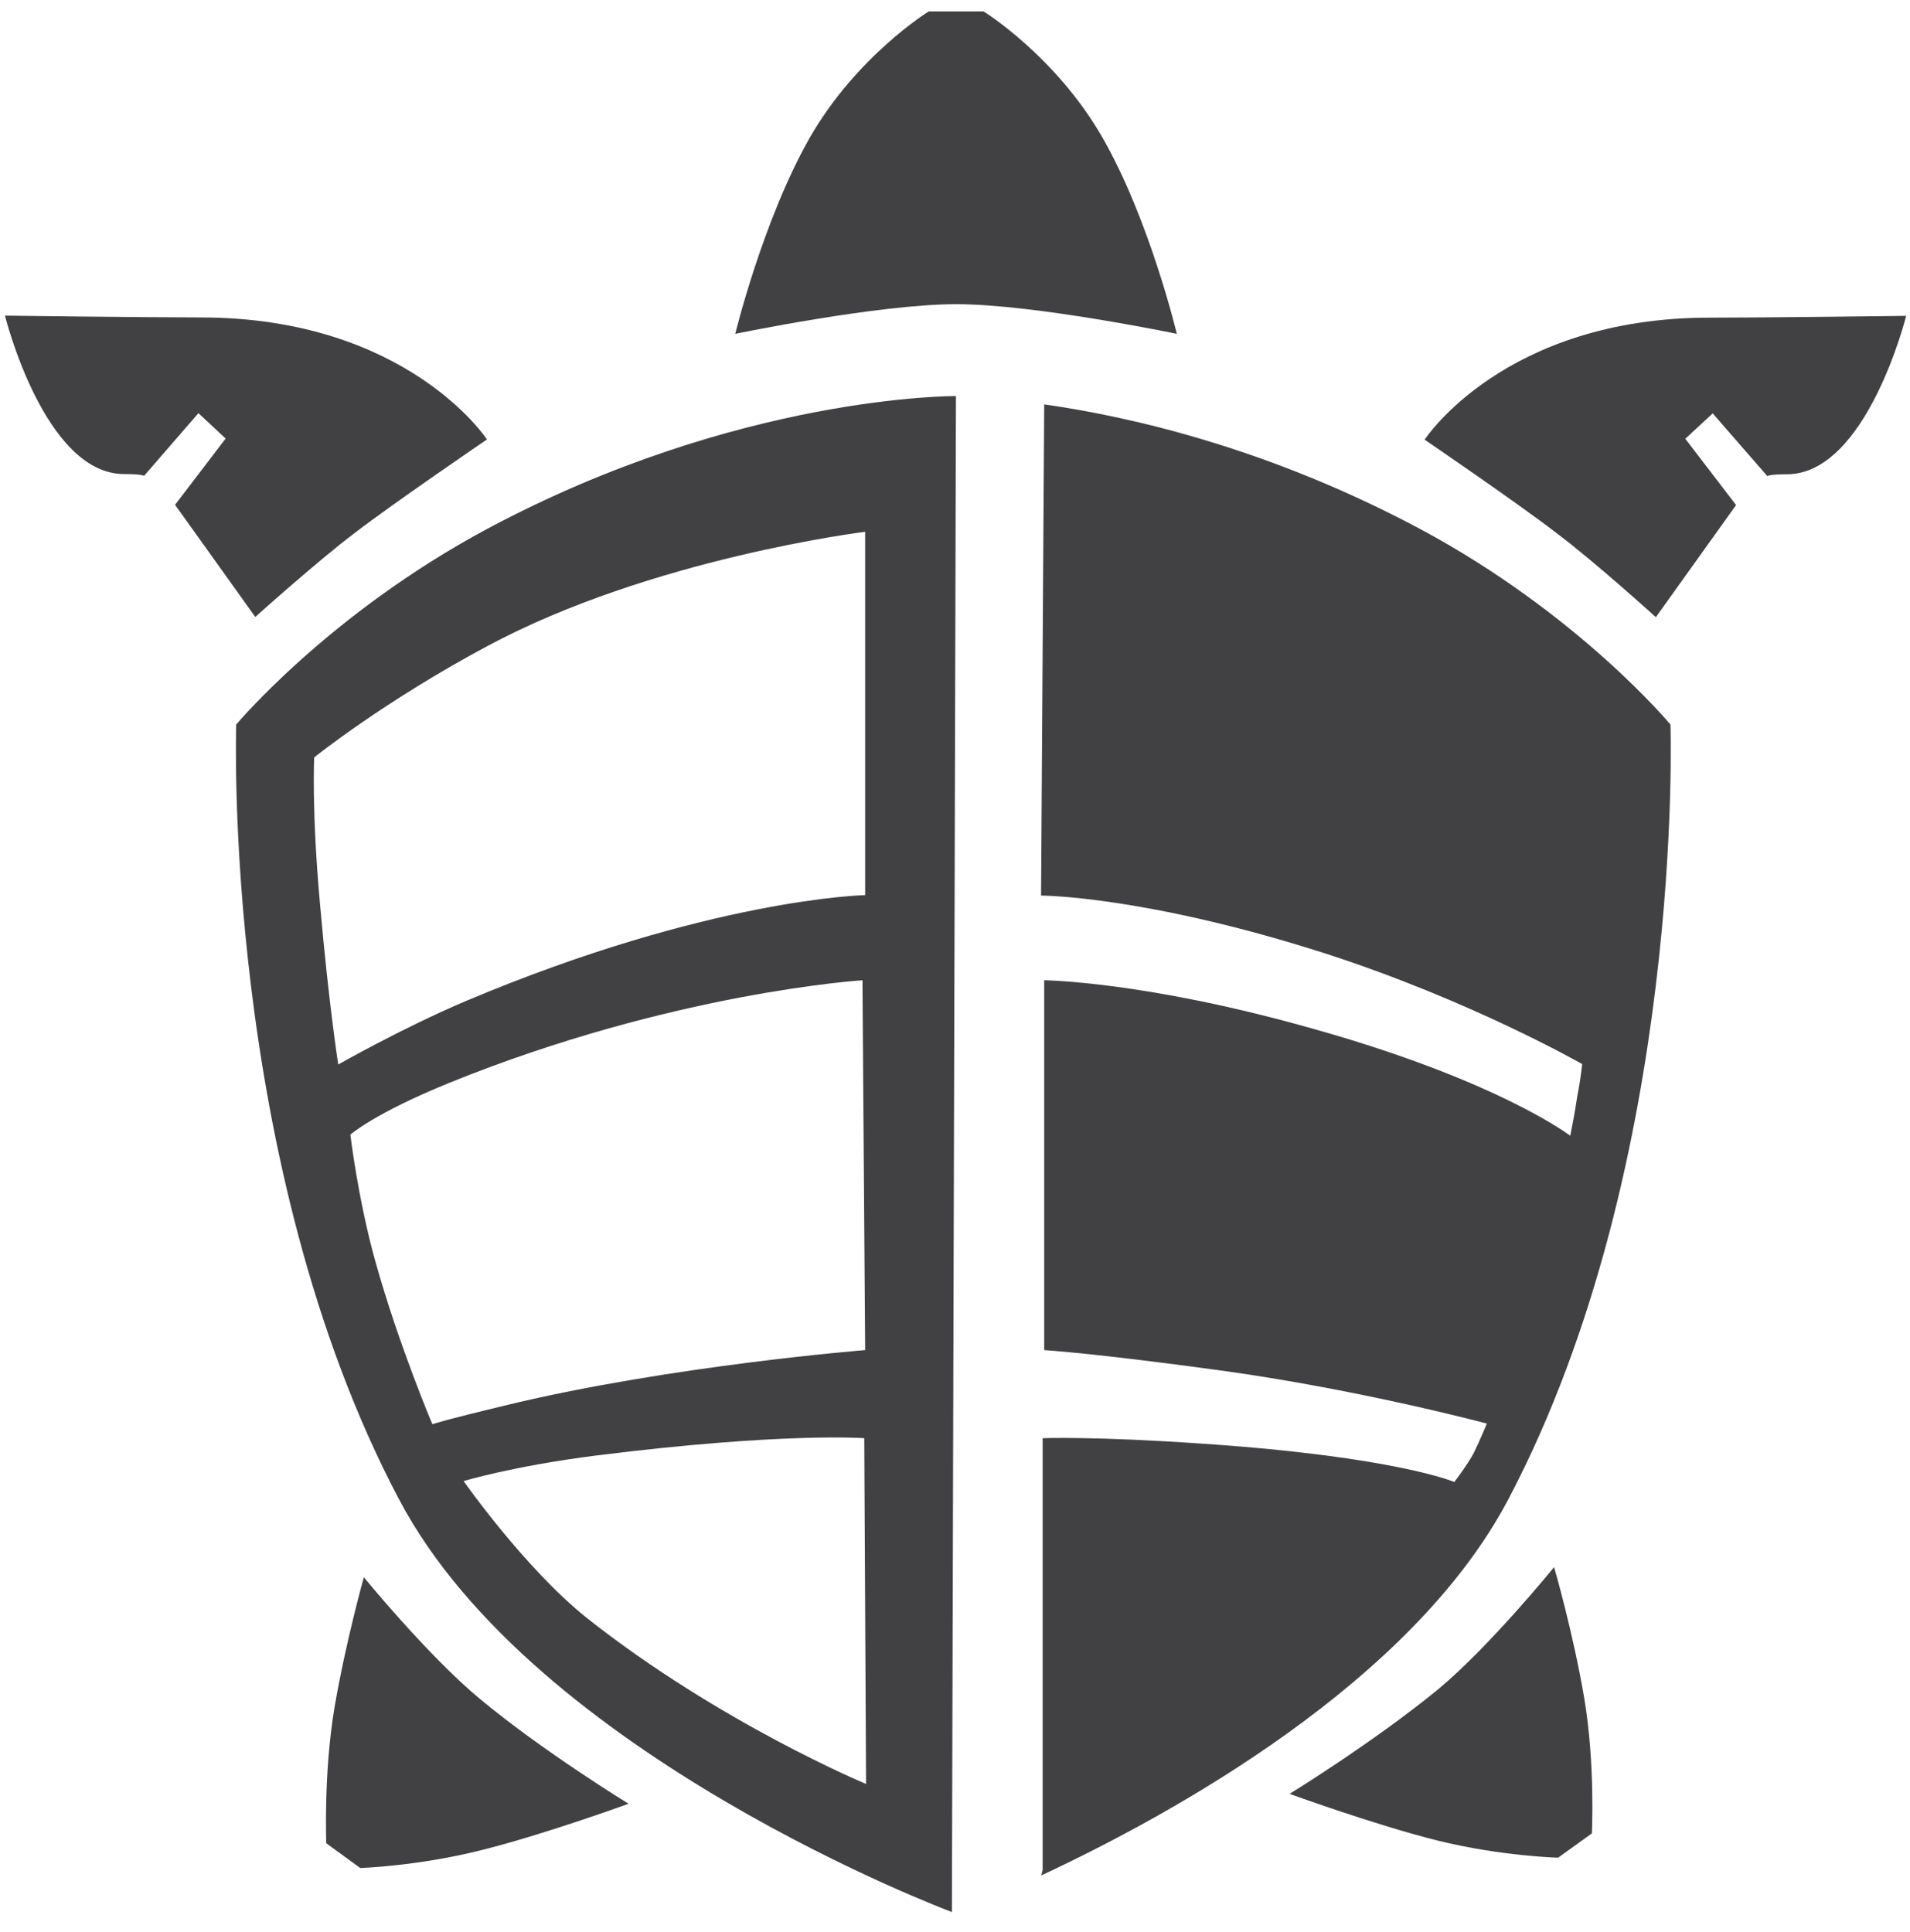
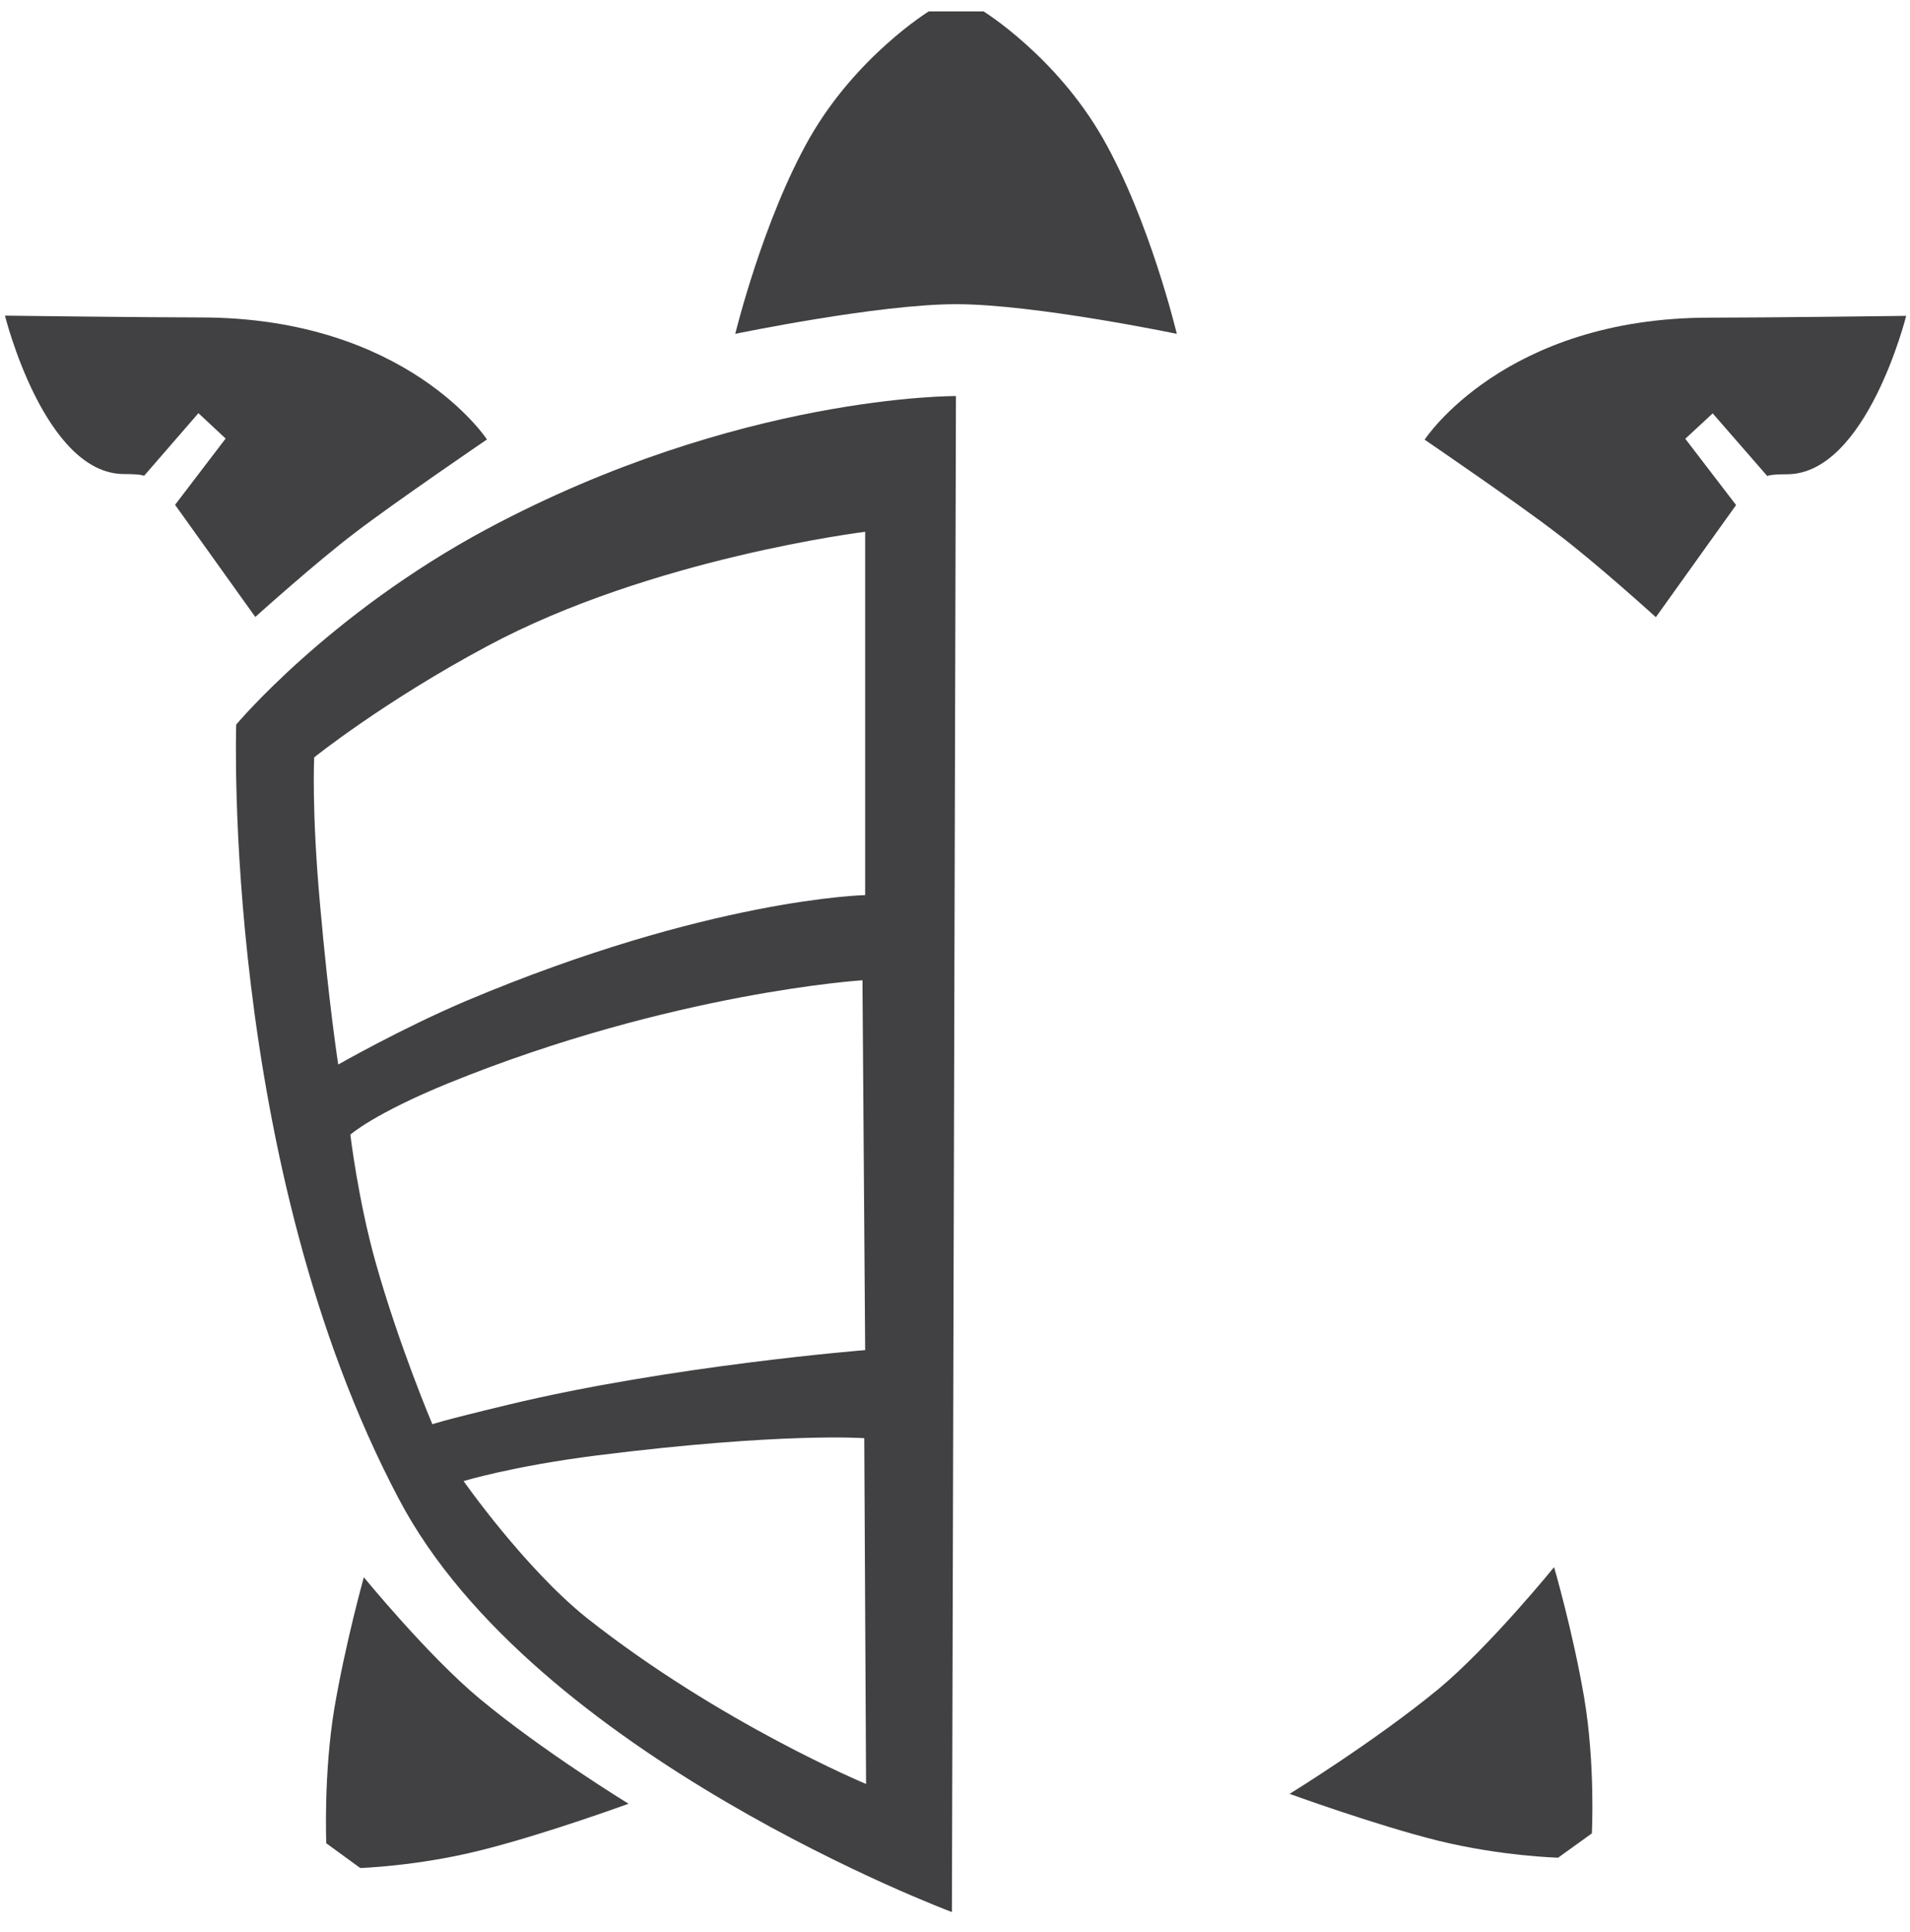
<svg xmlns="http://www.w3.org/2000/svg" width="85" height="86" viewBox="0 0 85 86" fill="none">
-   <path d="M46.4 83.228V64.008C46.4 64.008 48.73 63.918 53.59 64.258C62.12 64.838 64.72 65.958 64.72 65.958C64.72 65.958 65.32 65.178 65.59 64.658C65.85 64.128 66.17 63.358 66.17 63.358C66.17 63.358 60.49 61.838 54.28 60.988C48.65 60.218 46.47 60.088 46.47 60.088V43.628C46.47 43.628 50.87 43.668 58.19 45.718C66.64 48.058 69.88 50.548 69.88 50.548C69.88 50.548 70.08 49.588 70.19 48.808C70.35 48.008 70.41 47.358 70.41 47.358C70.41 47.358 65.52 44.558 59.05 42.458C50.96 39.858 46.33 39.858 46.33 39.858L46.47 17.998C50.34 18.548 56.48 19.958 63.19 23.538C70.25 27.318 74.34 32.248 74.34 32.248C74.34 32.248 75 51.768 67.13 66.718C62.83 74.898 52.1 80.778 46.34 83.468L46.4 83.228Z" fill="#414042" />
  <path d="M26.542 64.778C34.822 63.738 38.462 64.008 38.462 64.008L38.542 79.398C38.542 79.398 32.032 76.688 26.112 72.008C23.342 69.788 20.632 65.918 20.632 65.918C20.632 65.918 22.772 65.258 26.542 64.778ZM19.982 48.198C29.942 44.158 38.382 43.628 38.382 43.628L38.502 60.088C38.502 60.088 29.852 60.778 22.622 62.518C19.542 63.258 19.242 63.388 19.242 63.388C19.242 63.388 17.762 59.908 16.712 56.168C15.932 53.388 15.592 50.498 15.592 50.498C15.592 50.498 16.642 49.558 19.982 48.198ZM13.982 33.708C13.982 33.708 17.082 31.218 21.682 28.758C28.982 24.838 38.502 23.668 38.502 23.668V39.838C38.502 39.838 31.582 39.978 20.742 44.548C17.892 45.758 15.052 47.378 15.052 47.378C15.052 47.378 14.632 44.688 14.242 40.248C13.862 36.048 13.982 33.708 13.982 33.708ZM42.542 17.628C42.542 17.628 32.892 17.548 21.682 23.538C14.632 27.318 10.512 32.248 10.512 32.248C10.512 32.248 9.852 51.768 17.752 66.718C23.772 78.158 42.362 85.098 42.362 85.098L42.542 17.628Z" fill="#414042" />
  <path d="M41.331 0.508C41.331 0.508 38.121 2.488 36.031 6.138C33.951 9.798 32.721 14.858 32.721 14.858C32.721 14.858 39.071 13.538 42.551 13.538C46.031 13.538 52.371 14.858 52.371 14.858C52.371 14.858 51.171 9.808 49.071 6.138C46.981 2.488 43.771 0.508 43.771 0.508H41.331Z" fill="#414042" />
  <path d="M14.882 76.018C14.392 78.968 14.521 82.038 14.521 82.038L16.032 83.138C16.032 83.138 18.561 83.058 21.361 82.358C24.192 81.658 27.971 80.278 27.971 80.278C27.971 80.278 24.151 77.938 21.352 75.608C19.061 73.708 16.192 70.198 16.192 70.198C16.192 70.198 15.382 73.088 14.882 76.018Z" fill="#414042" />
  <path d="M69.161 69.748C69.161 69.748 66.311 73.258 64.021 75.168C61.191 77.498 57.391 79.838 57.391 79.838C57.391 79.838 61.181 81.218 63.981 81.918C66.831 82.618 69.341 82.678 69.341 82.678L70.841 81.598C70.841 81.598 71.001 78.548 70.501 75.568C70.001 72.628 69.161 69.748 69.161 69.748Z" fill="#414042" />
  <path d="M63.4 19.568C63.4 19.568 67.55 22.398 69.26 23.718C70.99 25.018 73.69 27.468 73.69 27.468L77.26 22.478L75 19.528L76.22 18.398L78.65 21.188C78.65 21.188 78.74 21.108 79.52 21.108C83.07 21.108 84.83 14.058 84.83 14.058C84.83 14.058 78.6 14.138 76.11 14.138C66.93 14.128 63.4 19.568 63.4 19.568Z" fill="#414042" />
  <path d="M8.921 14.128C6.471 14.128 0.221 14.048 0.221 14.048C0.221 14.048 1.971 21.098 5.521 21.098C6.321 21.098 6.411 21.178 6.411 21.178L8.831 18.388L10.041 19.518L7.791 22.468L11.361 27.458C11.361 27.458 14.071 25.018 15.801 23.708C17.521 22.388 21.671 19.558 21.671 19.558C21.671 19.558 18.121 14.128 8.921 14.128Z" fill="#414042" />
</svg>